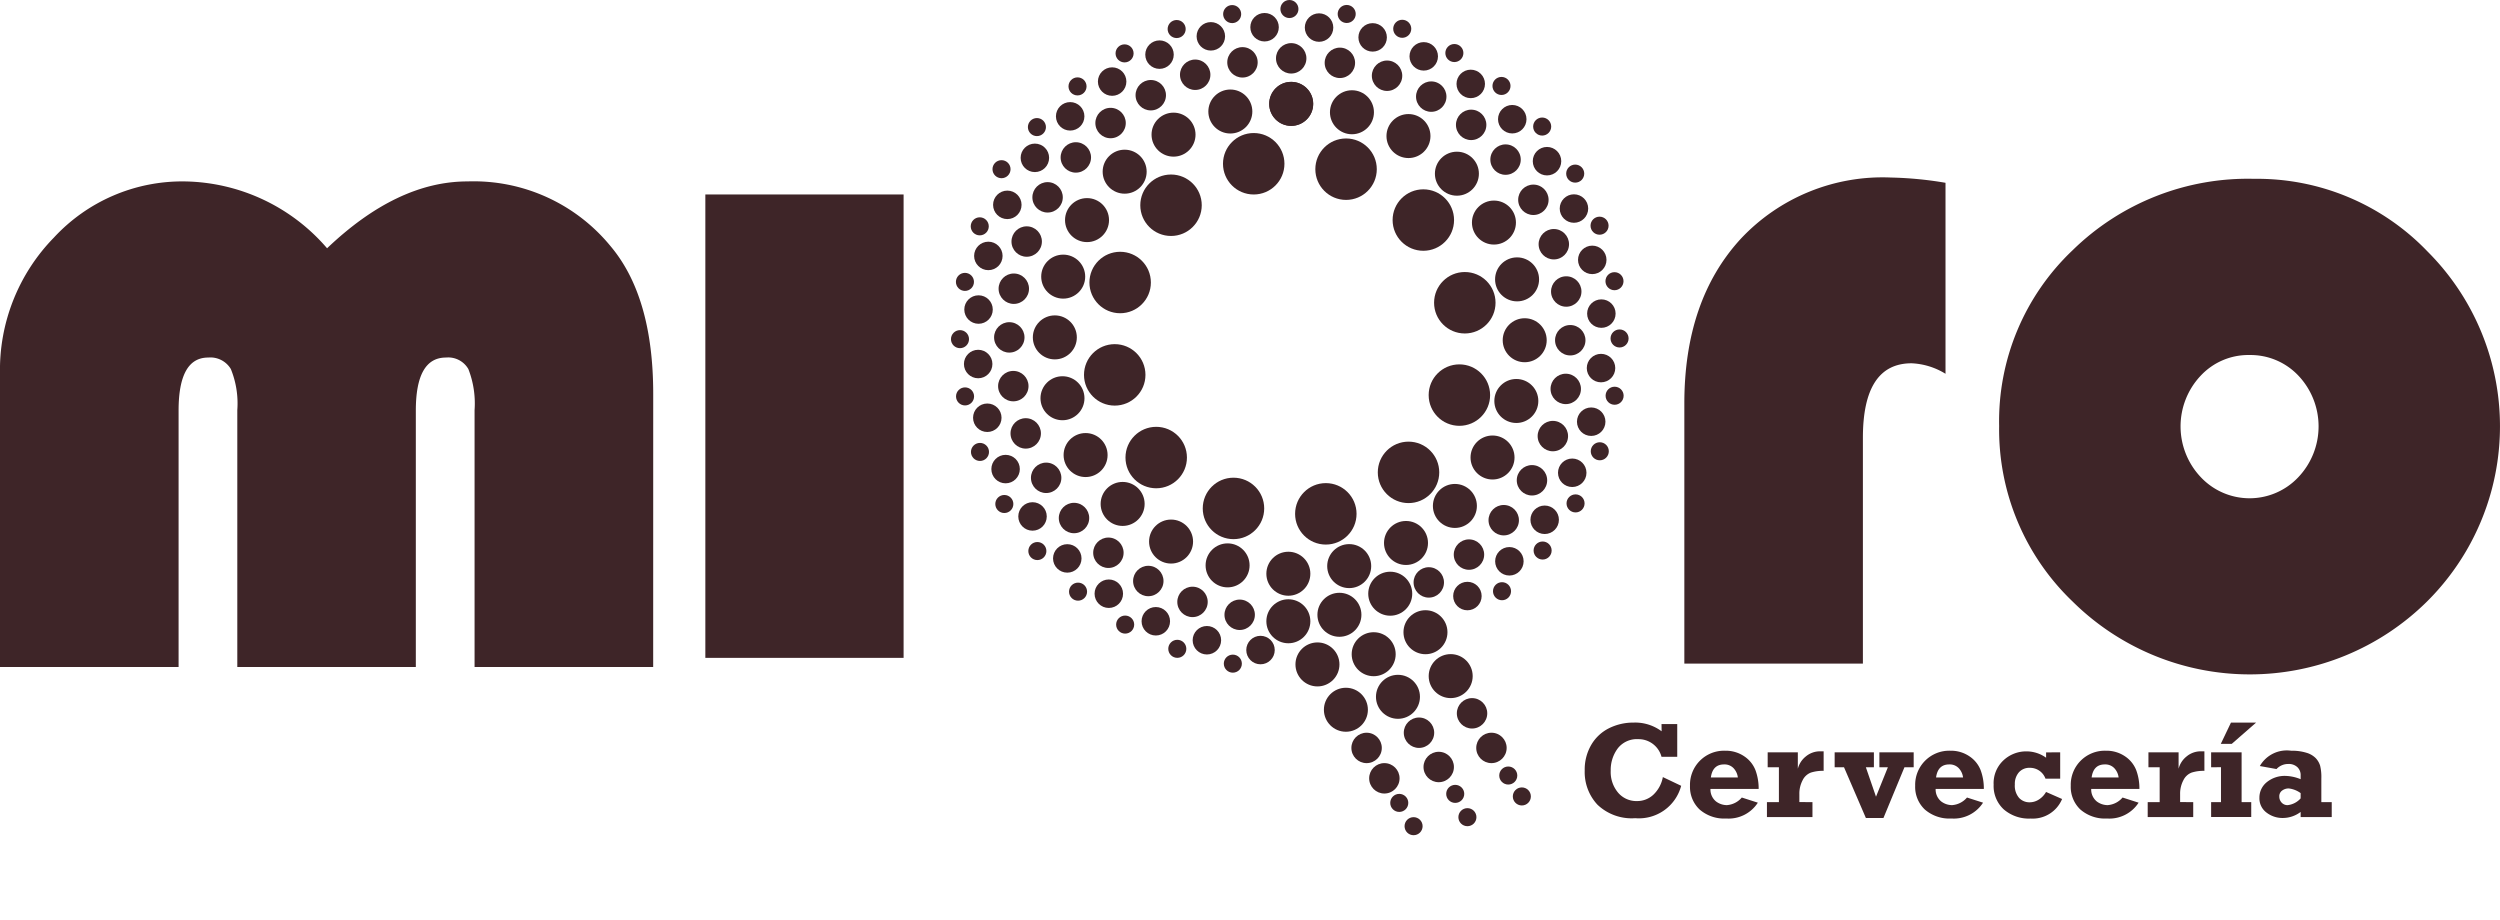
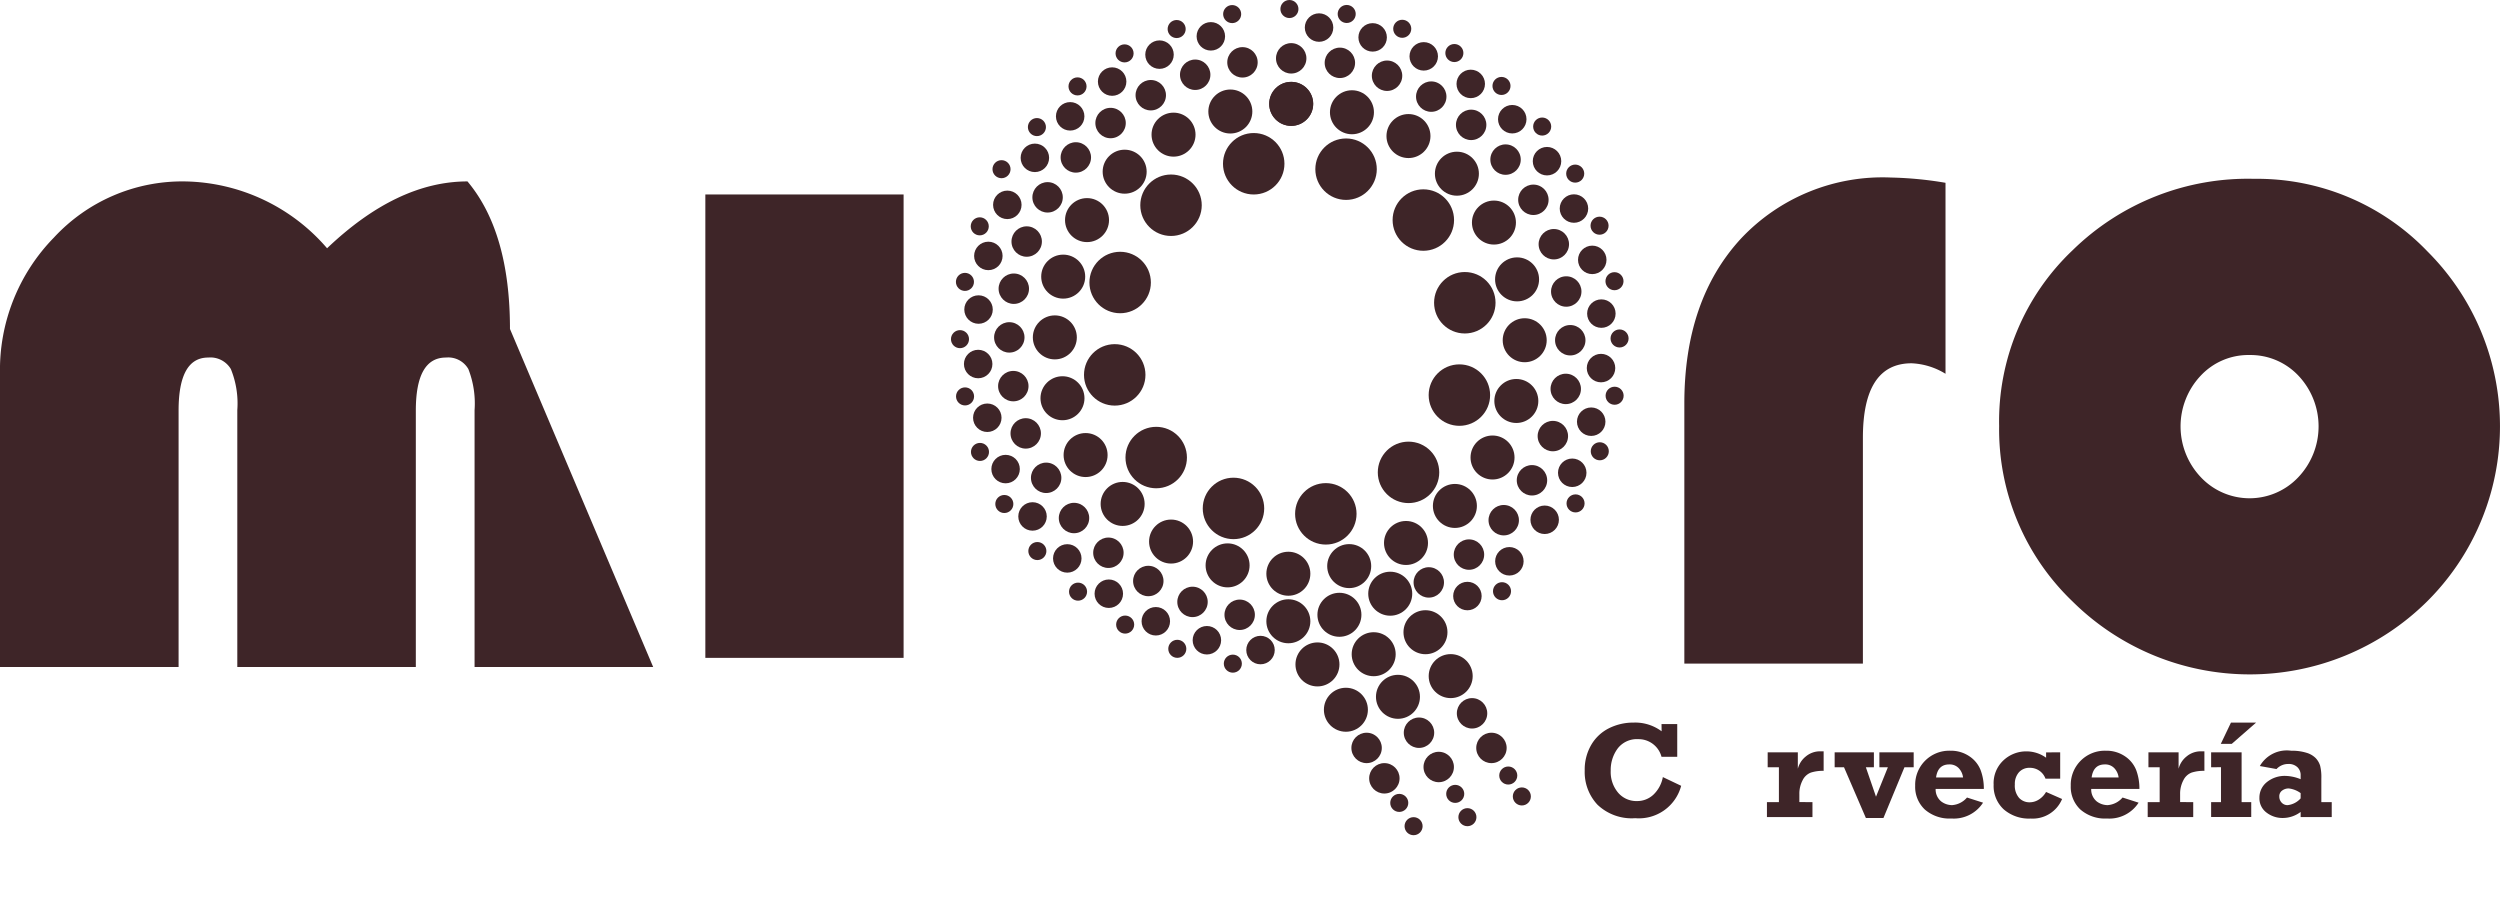
<svg xmlns="http://www.w3.org/2000/svg" width="152.064" height="55.972">
  <defs>
    <style>.cls-1{fill:#3e2528}</style>
  </defs>
  <g id="marca" transform="translate(-139 -46)">
    <g id="Marca-2" data-name="Marca" transform="translate(45.866 -131.179)">
      <g id="Group_809" data-name="Group 809" transform="translate(93.134 188.215)">
-         <path id="Path_152" data-name="Path 152" class="cls-1" d="M132.864 253.1H122v-15.624a5.755 5.755 0 00-.378-2.5 1.414 1.414 0 00-1.365-.7q-1.83 0-1.83 3.224v15.6h-10.859v-15.624a5.56 5.56 0 00-.392-2.5 1.447 1.447 0 00-1.379-.7q-1.8 0-1.8 3.224v15.6H93.134v-17.832a11.519 11.519 0 013.282-8.292 10.631 10.631 0 017.958-3.413 11.645 11.645 0 018.655 4.066q4.269-4.066 8.539-4.066a10.763 10.763 0 018.713 3.95q2.585 3.079 2.585 8.974z" transform="translate(-93.134 -223.564)" />
+         <path id="Path_152" data-name="Path 152" class="cls-1" d="M132.864 253.1H122v-15.624a5.755 5.755 0 00-.378-2.5 1.414 1.414 0 00-1.365-.7q-1.83 0-1.83 3.224v15.6h-10.859v-15.624a5.56 5.56 0 00-.392-2.5 1.447 1.447 0 00-1.379-.7q-1.8 0-1.8 3.224v15.6H93.134v-17.832a11.519 11.519 0 013.282-8.292 10.631 10.631 0 017.958-3.413 11.645 11.645 0 018.655 4.066q4.269-4.066 8.539-4.066q2.585 3.079 2.585 8.974z" transform="translate(-93.134 -223.564)" />
      </g>
      <g id="Group_810" data-name="Group 810" transform="translate(189.521 221.131)">
        <path id="Path_153" data-name="Path 153" class="cls-1" d="M502.939 362.008h.956V364h-.956a1.442 1.442 0 00-1.411-1.074 1.471 1.471 0 00-1.254.565 2.189 2.189 0 00-.425 1.354 1.948 1.948 0 00.449 1.336 1.457 1.457 0 001.145.51 1.437 1.437 0 001-.386 1.967 1.967 0 00.577-1.073l1.114.531a2.658 2.658 0 01-2.793 1.97 3.013 3.013 0 01-2.3-.822 2.907 2.907 0 01-.774-2.078 2.985 2.985 0 01.4-1.565 2.593 2.593 0 011.084-1.01 3.3 3.3 0 011.494-.34 2.686 2.686 0 011.7.529z" transform="translate(-498.263 -361.918)" />
-         <path id="Path_154" data-name="Path 154" class="cls-1" d="M528.347 371.959l.976.313a2.112 2.112 0 01-1.919.963 2.277 2.277 0 01-1.625-.549 1.89 1.89 0 01-.583-1.443 2.072 2.072 0 012.135-2.131 2 2 0 011.167.342 1.8 1.8 0 01.683.85 3.206 3.206 0 01.191 1.134h-2.932a.937.937 0 00.34.76 1.106 1.106 0 00.657.224 1.314 1.314 0 00.91-.463zm-.24-1.22a1 1 0 00-.258-.561.755.755 0 00-.584-.232q-.691 0-.8.793z" transform="translate(-518.788 -367.401)" />
        <path id="Path_155" data-name="Path 155" class="cls-1" d="M547.635 372.358v.906h-2.769v-.906h.728v-2.123h-.683v-.907h1.834v1a1.4 1.4 0 01.482-.746 1.34 1.34 0 01.888-.315h.2v1.187a2.386 2.386 0 00-.777.106.929.929 0 00-.5.463 1.74 1.74 0 00-.2.846v.484z" transform="translate(-533.778 -367.519)" />
        <path id="Path_156" data-name="Path 156" class="cls-1" d="M564.078 373.516l-1.33-3.086h-.569v-.907h2.387v.907h-.489l.617 1.792.723-1.792h-.517v-.907h2.086v.907h-.561l-1.277 3.086z" transform="translate(-546.972 -367.714)" />
        <path id="Path_157" data-name="Path 157" class="cls-1" d="M585.923 371.959l.976.313a2.113 2.113 0 01-1.919.963 2.276 2.276 0 01-1.625-.549 1.889 1.889 0 01-.584-1.443 2.072 2.072 0 012.135-2.131 1.994 1.994 0 011.167.342 1.8 1.8 0 01.683.85 3.2 3.2 0 01.191 1.134h-2.932a.938.938 0 00.34.76 1.106 1.106 0 00.657.224 1.314 1.314 0 00.911-.463zm-.24-1.22a1 1 0 00-.258-.561.756.756 0 00-.584-.232q-.691 0-.8.793z" transform="translate(-562.666 -367.401)" />
        <path id="Path_158" data-name="Path 158" class="cls-1" d="M606.881 369.329v1.6h-.895a1 1 0 00-.956-.659.843.843 0 00-.661.275 1.058 1.058 0 00-.246.734 1.139 1.139 0 00.26.823.857.857 0 00.638.266 1.033 1.033 0 00.569-.173 1.306 1.306 0 00.431-.457l.976.429a1.935 1.935 0 01-1.911 1.189 2.333 2.333 0 01-1.641-.561 1.937 1.937 0 01-.612-1.5 1.9 1.9 0 01.6-1.482 2.016 2.016 0 011.4-.543 2.04 2.04 0 011.191.386v-.325z" transform="translate(-577.956 -367.519)" />
        <path id="Path_159" data-name="Path 159" class="cls-1" d="M625.691 371.959l.976.313a2.113 2.113 0 01-1.919.963 2.276 2.276 0 01-1.625-.549 1.889 1.889 0 01-.583-1.443 2.072 2.072 0 012.135-2.131 2 2 0 011.167.342 1.8 1.8 0 01.683.85 3.206 3.206 0 01.191 1.134h-2.932a.938.938 0 00.339.76 1.107 1.107 0 00.657.224 1.314 1.314 0 00.911-.463zm-.24-1.22a1 1 0 00-.258-.561.755.755 0 00-.584-.232q-.691 0-.8.793z" transform="translate(-592.972 -367.401)" />
        <path id="Path_160" data-name="Path 160" class="cls-1" d="M644.98 372.358v.906h-2.769v-.906h.728v-2.123h-.683v-.907h1.834v1a1.4 1.4 0 01.482-.746 1.34 1.34 0 01.888-.315h.2v1.187a2.387 2.387 0 00-.777.106.928.928 0 00-.5.463 1.739 1.739 0 00-.2.846v.484z" transform="translate(-607.963 -367.519)" />
        <path id="Path_161" data-name="Path 161" class="cls-1" d="M658.429 364.634v-.907h1.854v3.029h.586v.906h-2.44v-.906h.6v-2.123zm.589-1.423l.618-1.293h1.529l-1.48 1.293z" transform="translate(-620.323 -361.918)" />
        <path id="Path_162" data-name="Path 162" class="cls-1" d="M675.168 372.24v.906h-1.891v-.311a1.8 1.8 0 01-1.073.368 1.586 1.586 0 01-1.01-.334 1.077 1.077 0 01-.425-.894 1.2 1.2 0 01.447-.948 1.716 1.716 0 011.155-.382 2.549 2.549 0 01.906.2v-.24a.652.652 0 00-.2-.494.759.759 0 00-.545-.193.974.974 0 00-.724.309l-1.012-.183a1.888 1.888 0 011.907-.931 2.96 2.96 0 01.943.128 1.3 1.3 0 01.557.332 1.186 1.186 0 01.258.445 2.928 2.928 0 01.075.787v1.435zm-1.891-.549a1.518 1.518 0 00-.728-.285.663.663 0 00-.393.126.421.421 0 00-.177.366.527.527 0 00.142.37.474.474 0 00.366.154 1.238 1.238 0 00.789-.41z" transform="translate(-629.726 -367.401)" />
      </g>
      <circle id="Ellipse_10" data-name="Ellipse 10" class="cls-1" cx="1.869" cy="1.869" r="1.869" transform="translate(167.523 185.271)" />
      <circle id="Ellipse_11" data-name="Ellipse 11" class="cls-1" cx="1.869" cy="1.869" r="1.869" transform="translate(162.493 187.794)" />
      <circle id="Ellipse_12" data-name="Ellipse 12" class="cls-1" cx="1.869" cy="1.869" r="1.869" transform="translate(159.399 192.494)" />
      <circle id="Ellipse_13" data-name="Ellipse 13" class="cls-1" cx="1.869" cy="1.869" r="1.869" transform="translate(159.069 198.112)" />
      <circle id="Ellipse_14" data-name="Ellipse 14" class="cls-1" cx="1.869" cy="1.869" r="1.869" transform="translate(161.592 203.141)" />
      <circle id="Ellipse_15" data-name="Ellipse 15" class="cls-1" cx="1.869" cy="1.869" r="1.869" transform="translate(166.292 206.235)" />
      <circle id="Ellipse_16" data-name="Ellipse 16" class="cls-1" cx="1.869" cy="1.869" r="1.869" transform="translate(171.909 206.565)" />
      <circle id="Ellipse_17" data-name="Ellipse 17" class="cls-1" cx="1.869" cy="1.869" r="1.869" transform="translate(176.939 204.042)" />
      <circle id="Ellipse_18" data-name="Ellipse 18" class="cls-1" cx="1.869" cy="1.869" r="1.869" transform="translate(180.033 199.342)" />
      <circle id="Ellipse_19" data-name="Ellipse 19" class="cls-1" cx="1.869" cy="1.869" r="1.869" transform="translate(180.363 193.725)" />
      <circle id="Ellipse_20" data-name="Ellipse 20" class="cls-1" cx="1.869" cy="1.869" r="1.869" transform="translate(177.84 188.695)" />
      <circle id="Ellipse_21" data-name="Ellipse 21" class="cls-1" cx="1.869" cy="1.869" r="1.869" transform="translate(173.14 185.601)" />
      <g id="Group_811" data-name="Group 811" transform="translate(195.585 187.978)">
        <path id="Path_163" data-name="Path 163" class="cls-1" d="M539.634 222.89v11.617a4.276 4.276 0 00-2.062-.639q-2.962 0-2.963 4.531v13.737h-10.861v-15.829q0-6.274 3.427-10.005a11.821 11.821 0 019.148-3.732 22.3 22.3 0 013.311.32z" transform="translate(-523.748 -222.57)" />
      </g>
      <path id="Line_12" data-name="Line 12" transform="translate(243.264 202.014)" fill="none" d="M0 0v31.137" />
      <circle id="Ellipse_22" data-name="Ellipse 22" class="cls-1" cx="1.338" cy="1.338" r="1.338" transform="translate(170.334 182.159)" />
      <circle id="Ellipse_23" data-name="Ellipse 23" class="cls-1" cx="1.338" cy="1.338" r="1.338" transform="translate(170.334 182.159)" />
      <circle id="Ellipse_24" data-name="Ellipse 24" class="cls-1" cx="1.338" cy="1.338" r="1.338" transform="translate(166.632 182.624)" />
      <circle id="Ellipse_25" data-name="Ellipse 25" class="cls-1" cx="1.338" cy="1.338" r="1.338" transform="translate(163.177 184.031)" />
      <circle id="Ellipse_26" data-name="Ellipse 26" class="cls-1" cx="1.338" cy="1.338" r="1.338" transform="translate(160.204 186.284)" />
      <circle id="Ellipse_27" data-name="Ellipse 27" class="cls-1" cx="1.338" cy="1.338" r="1.338" transform="translate(157.915 189.229)" />
      <circle id="Ellipse_28" data-name="Ellipse 28" class="cls-1" cx="1.338" cy="1.338" r="1.338" transform="translate(156.466 192.667)" />
      <circle id="Ellipse_29" data-name="Ellipse 29" class="cls-1" cx="1.338" cy="1.338" r="1.338" transform="translate(155.957 196.363)" />
      <circle id="Ellipse_30" data-name="Ellipse 30" class="cls-1" cx="1.338" cy="1.338" r="1.338" transform="translate(156.422 200.064)" />
      <circle id="Ellipse_31" data-name="Ellipse 31" class="cls-1" cx="1.338" cy="1.338" r="1.338" transform="translate(157.828 203.52)" />
      <circle id="Ellipse_32" data-name="Ellipse 32" class="cls-1" cx="1.338" cy="1.338" r="1.338" transform="translate(160.081 206.493)" />
      <circle id="Ellipse_33" data-name="Ellipse 33" class="cls-1" cx="1.338" cy="1.338" r="1.338" transform="translate(163.027 208.782)" />
      <circle id="Ellipse_34" data-name="Ellipse 34" class="cls-1" cx="1.338" cy="1.338" r="1.338" transform="translate(166.465 210.23)" />
      <circle id="Ellipse_35" data-name="Ellipse 35" class="cls-1" cx="1.338" cy="1.338" r="1.338" transform="translate(170.161 210.739)" />
      <circle id="Ellipse_36" data-name="Ellipse 36" class="cls-1" cx="1.338" cy="1.338" r="1.338" transform="translate(173.862 210.275)" />
      <circle id="Ellipse_37" data-name="Ellipse 37" class="cls-1" cx="1.338" cy="1.338" r="1.338" transform="translate(177.317 208.868)" />
      <circle id="Ellipse_38" data-name="Ellipse 38" class="cls-1" cx="1.338" cy="1.338" r="1.338" transform="translate(180.291 206.615)" />
      <circle id="Ellipse_39" data-name="Ellipse 39" class="cls-1" cx="1.338" cy="1.338" r="1.338" transform="translate(182.58 203.669)" />
      <circle id="Ellipse_40" data-name="Ellipse 40" class="cls-1" cx="1.338" cy="1.338" r="1.338" transform="translate(184.028 200.231)" />
      <circle id="Ellipse_41" data-name="Ellipse 41" class="cls-1" cx="1.338" cy="1.338" r="1.338" transform="translate(184.537 196.536)" />
      <circle id="Ellipse_42" data-name="Ellipse 42" class="cls-1" cx="1.338" cy="1.338" r="1.338" transform="translate(184.073 192.834)" />
      <circle id="Ellipse_43" data-name="Ellipse 43" class="cls-1" cx="1.338" cy="1.338" r="1.338" transform="translate(182.666 189.379)" />
      <circle id="Ellipse_44" data-name="Ellipse 44" class="cls-1" cx="1.338" cy="1.338" r="1.338" transform="translate(180.413 186.406)" />
      <circle id="Ellipse_45" data-name="Ellipse 45" class="cls-1" cx="1.338" cy="1.338" r="1.338" transform="translate(177.467 184.117)" />
      <circle id="Ellipse_46" data-name="Ellipse 46" class="cls-1" cx="1.338" cy="1.338" r="1.338" transform="translate(174.029 182.669)" />
      <circle id="Ellipse_47" data-name="Ellipse 47" class="cls-1" cx=".925" cy=".925" r=".925" transform="translate(170.747 179.802)" />
      <circle id="Ellipse_48" data-name="Ellipse 48" class="cls-1" cx=".925" cy=".925" r=".925" transform="translate(167.783 180.046)" />
      <circle id="Ellipse_49" data-name="Ellipse 49" class="cls-1" cx=".925" cy=".925" r=".925" transform="translate(164.907 180.801)" />
      <circle id="Ellipse_50" data-name="Ellipse 50" class="cls-1" cx=".925" cy=".925" r=".925" transform="translate(162.205 182.045)" />
      <circle id="Ellipse_51" data-name="Ellipse 51" class="cls-1" cx=".925" cy=".925" r=".925" transform="translate(159.76 183.738)" />
      <circle id="Ellipse_52" data-name="Ellipse 52" class="cls-1" cx=".925" cy=".925" r=".925" transform="translate(157.647 185.83)" />
      <circle id="Ellipse_53" data-name="Ellipse 53" class="cls-1" cx=".925" cy=".925" r=".925" transform="translate(155.929 188.257)" />
      <circle id="Ellipse_54" data-name="Ellipse 54" class="cls-1" cx=".925" cy=".925" r=".925" transform="translate(154.658 190.946)" />
      <circle id="Ellipse_55" data-name="Ellipse 55" class="cls-1" cx=".925" cy=".925" r=".925" transform="translate(153.874 193.815)" />
      <circle id="Ellipse_56" data-name="Ellipse 56" class="cls-1" cx=".925" cy=".925" r=".925" transform="translate(153.6 196.776)" />
      <circle id="Ellipse_57" data-name="Ellipse 57" class="cls-1" cx=".925" cy=".925" r=".925" transform="translate(153.844 199.74)" />
      <circle id="Ellipse_58" data-name="Ellipse 58" class="cls-1" cx=".925" cy=".925" r=".925" transform="translate(154.599 202.616)" />
      <circle id="Ellipse_59" data-name="Ellipse 59" class="cls-1" cx=".925" cy=".925" r=".925" transform="translate(155.842 205.318)" />
      <circle id="Ellipse_60" data-name="Ellipse 60" class="cls-1" cx=".925" cy=".925" r=".925" transform="translate(157.536 207.763)" />
      <circle id="Ellipse_61" data-name="Ellipse 61" class="cls-1" cx=".925" cy=".925" r=".925" transform="translate(159.628 209.876)" />
      <circle id="Ellipse_62" data-name="Ellipse 62" class="cls-1" cx=".925" cy=".925" r=".925" transform="translate(162.055 211.594)" />
      <circle id="Ellipse_63" data-name="Ellipse 63" class="cls-1" cx=".925" cy=".925" r=".925" transform="translate(164.744 212.865)" />
      <circle id="Ellipse_64" data-name="Ellipse 64" class="cls-1" cx=".925" cy=".925" r=".925" transform="translate(167.613 213.649)" />
-       <circle id="Ellipse_65" data-name="Ellipse 65" class="cls-1" cx=".925" cy=".925" r=".925" transform="translate(173.538 213.679)" />
      <circle id="Ellipse_66" data-name="Ellipse 66" class="cls-1" cx=".925" cy=".925" r=".925" transform="translate(179.116 211.68)" />
      <circle id="Ellipse_67" data-name="Ellipse 67" class="cls-1" cx=".925" cy=".925" r=".925" transform="translate(181.56 209.987)" />
      <circle id="Ellipse_68" data-name="Ellipse 68" class="cls-1" cx=".925" cy=".925" r=".925" transform="translate(183.674 207.895)" />
      <circle id="Ellipse_69" data-name="Ellipse 69" class="cls-1" cx=".925" cy=".925" r=".925" transform="translate(185.392 205.468)" />
      <circle id="Ellipse_70" data-name="Ellipse 70" class="cls-1" cx=".925" cy=".925" r=".925" transform="translate(186.662 202.779)" />
      <circle id="Ellipse_71" data-name="Ellipse 71" class="cls-1" cx=".925" cy=".925" r=".925" transform="translate(187.447 199.91)" />
      <circle id="Ellipse_72" data-name="Ellipse 72" class="cls-1" cx=".925" cy=".925" r=".925" transform="translate(187.721 196.949)" />
      <circle id="Ellipse_73" data-name="Ellipse 73" class="cls-1" cx=".925" cy=".925" r=".925" transform="translate(187.477 193.985)" />
      <circle id="Ellipse_74" data-name="Ellipse 74" class="cls-1" cx=".925" cy=".925" r=".925" transform="translate(186.721 191.109)" />
      <circle id="Ellipse_75" data-name="Ellipse 75" class="cls-1" cx=".925" cy=".925" r=".925" transform="translate(185.478 188.407)" />
      <circle id="Ellipse_76" data-name="Ellipse 76" class="cls-1" cx=".925" cy=".925" r=".925" transform="translate(183.785 185.962)" />
      <circle id="Ellipse_77" data-name="Ellipse 77" class="cls-1" cx=".925" cy=".925" r=".925" transform="translate(181.693 183.849)" />
      <circle id="Ellipse_78" data-name="Ellipse 78" class="cls-1" cx=".925" cy=".925" r=".925" transform="translate(179.265 182.131)" />
      <circle id="Ellipse_79" data-name="Ellipse 79" class="cls-1" cx=".925" cy=".925" r=".925" transform="translate(176.577 180.861)" />
      <circle id="Ellipse_80" data-name="Ellipse 80" class="cls-1" cx=".925" cy=".925" r=".925" transform="translate(173.708 180.076)" />
      <circle id="Ellipse_81" data-name="Ellipse 81" class="cls-1" cx=".866" cy=".866" r=".866" transform="translate(172.5 177.99)" />
-       <circle id="Ellipse_82" data-name="Ellipse 82" class="cls-1" cx=".866" cy=".866" r=".866" transform="translate(169.186 177.969)" />
      <circle id="Ellipse_83" data-name="Ellipse 83" class="cls-1" cx=".866" cy=".866" r=".866" transform="translate(165.918 178.523)" />
      <circle id="Ellipse_84" data-name="Ellipse 84" class="cls-1" cx=".866" cy=".866" r=".866" transform="translate(162.796 179.636)" />
      <circle id="Ellipse_85" data-name="Ellipse 85" class="cls-1" cx=".866" cy=".866" r=".866" transform="translate(159.915 181.275)" />
      <circle id="Ellipse_86" data-name="Ellipse 86" class="cls-1" cx=".866" cy=".866" r=".866" transform="translate(157.362 183.389)" />
      <circle id="Ellipse_87" data-name="Ellipse 87" class="cls-1" cx=".866" cy=".866" r=".866" transform="translate(155.215 185.914)" />
      <circle id="Ellipse_88" data-name="Ellipse 88" class="cls-1" cx=".866" cy=".866" r=".866" transform="translate(153.539 188.773)" />
      <circle id="Ellipse_89" data-name="Ellipse 89" class="cls-1" cx=".866" cy=".866" r=".866" transform="translate(152.385 191.88)" />
      <circle id="Ellipse_90" data-name="Ellipse 90" class="cls-1" cx=".866" cy=".866" r=".866" transform="translate(151.788 195.141)" />
      <circle id="Ellipse_91" data-name="Ellipse 91" class="cls-1" cx=".866" cy=".866" r=".866" transform="translate(151.766 198.455)" />
      <circle id="Ellipse_92" data-name="Ellipse 92" class="cls-1" cx=".866" cy=".866" r=".866" transform="translate(152.321 201.723)" />
      <circle id="Ellipse_93" data-name="Ellipse 93" class="cls-1" cx=".866" cy=".866" r=".866" transform="translate(153.434 204.845)" />
      <circle id="Ellipse_94" data-name="Ellipse 94" class="cls-1" cx=".866" cy=".866" r=".866" transform="translate(155.072 207.726)" />
      <circle id="Ellipse_95" data-name="Ellipse 95" class="cls-1" cx=".866" cy=".866" r=".866" transform="translate(157.186 210.279)" />
      <circle id="Ellipse_96" data-name="Ellipse 96" class="cls-1" cx=".866" cy=".866" r=".866" transform="translate(159.712 212.426)" />
      <circle id="Ellipse_97" data-name="Ellipse 97" class="cls-1" cx=".866" cy=".866" r=".866" transform="translate(162.571 214.102)" />
      <circle id="Ellipse_98" data-name="Ellipse 98" class="cls-1" cx=".866" cy=".866" r=".866" transform="translate(165.678 215.256)" />
      <circle id="Ellipse_99" data-name="Ellipse 99" class="cls-1" cx=".866" cy=".866" r=".866" transform="translate(168.939 215.853)" />
      <circle id="Ellipse_100" data-name="Ellipse 100" class="cls-1" cx=".866" cy=".866" r=".866" transform="translate(181.524 212.568)" />
      <circle id="Ellipse_101" data-name="Ellipse 101" class="cls-1" cx=".866" cy=".866" r=".866" transform="translate(184.077 210.454)" />
      <circle id="Ellipse_102" data-name="Ellipse 102" class="cls-1" cx=".866" cy=".866" r=".866" transform="translate(186.224 207.929)" />
      <circle id="Ellipse_103" data-name="Ellipse 103" class="cls-1" cx=".866" cy=".866" r=".866" transform="translate(187.9 205.07)" />
      <circle id="Ellipse_104" data-name="Ellipse 104" class="cls-1" cx=".866" cy=".866" r=".866" transform="translate(189.054 201.963)" />
      <circle id="Ellipse_105" data-name="Ellipse 105" class="cls-1" cx=".866" cy=".866" r=".866" transform="translate(189.651 198.702)" />
      <circle id="Ellipse_106" data-name="Ellipse 106" class="cls-1" cx=".866" cy=".866" r=".866" transform="translate(189.672 195.388)" />
      <circle id="Ellipse_107" data-name="Ellipse 107" class="cls-1" cx=".866" cy=".866" r=".866" transform="translate(189.118 192.12)" />
      <circle id="Ellipse_108" data-name="Ellipse 108" class="cls-1" cx=".866" cy=".866" r=".866" transform="translate(188.005 188.998)" />
      <circle id="Ellipse_109" data-name="Ellipse 109" class="cls-1" cx=".866" cy=".866" r=".866" transform="translate(186.366 186.117)" />
      <circle id="Ellipse_110" data-name="Ellipse 110" class="cls-1" cx=".866" cy=".866" r=".866" transform="translate(184.252 183.564)" />
      <circle id="Ellipse_111" data-name="Ellipse 111" class="cls-1" cx=".866" cy=".866" r=".866" transform="translate(181.727 181.417)" />
      <circle id="Ellipse_112" data-name="Ellipse 112" class="cls-1" cx=".866" cy=".866" r=".866" transform="translate(178.868 179.741)" />
      <circle id="Ellipse_113" data-name="Ellipse 113" class="cls-1" cx=".866" cy=".866" r=".866" transform="translate(175.76 178.587)" />
      <circle id="Ellipse_114" data-name="Ellipse 114" class="cls-1" cx=".549" cy=".549" r=".549" transform="translate(152.179 190.397)" />
      <circle id="Ellipse_115" data-name="Ellipse 115" class="cls-1" cx=".549" cy=".549" r=".549" transform="translate(151.278 193.776)" />
      <circle id="Ellipse_116" data-name="Ellipse 116" class="cls-1" cx=".549" cy=".549" r=".549" transform="translate(150.977 197.259)" />
      <circle id="Ellipse_117" data-name="Ellipse 117" class="cls-1" cx=".549" cy=".549" r=".549" transform="translate(151.285 200.742)" />
      <circle id="Ellipse_118" data-name="Ellipse 118" class="cls-1" cx=".549" cy=".549" r=".549" transform="translate(152.193 204.119)" />
      <circle id="Ellipse_119" data-name="Ellipse 119" class="cls-1" cx=".549" cy=".549" r=".549" transform="translate(153.674 207.286)" />
      <circle id="Ellipse_120" data-name="Ellipse 120" class="cls-1" cx=".549" cy=".549" r=".549" transform="translate(155.683 210.148)" />
      <circle id="Ellipse_121" data-name="Ellipse 121" class="cls-1" cx=".549" cy=".549" r=".549" transform="translate(158.158 212.618)" />
      <circle id="Ellipse_122" data-name="Ellipse 122" class="cls-1" cx=".549" cy=".549" r=".549" transform="translate(161.024 214.621)" />
      <circle id="Ellipse_123" data-name="Ellipse 123" class="cls-1" cx=".549" cy=".549" r=".549" transform="translate(164.195 216.095)" />
      <circle id="Ellipse_124" data-name="Ellipse 124" class="cls-1" cx=".549" cy=".549" r=".549" transform="translate(167.573 216.997)" />
      <circle id="Ellipse_125" data-name="Ellipse 125" class="cls-1" cx=".549" cy=".549" r=".549" transform="translate(183.946 212.591)" />
-       <circle id="Ellipse_126" data-name="Ellipse 126" class="cls-1" cx=".549" cy=".549" r=".549" transform="translate(186.416 210.116)" />
      <circle id="Ellipse_127" data-name="Ellipse 127" class="cls-1" cx=".549" cy=".549" r=".549" transform="translate(188.419 207.25)" />
      <circle id="Ellipse_128" data-name="Ellipse 128" class="cls-1" cx=".549" cy=".549" r=".549" transform="translate(189.893 204.079)" />
      <circle id="Ellipse_129" data-name="Ellipse 129" class="cls-1" cx=".549" cy=".549" r=".549" transform="translate(190.795 200.701)" />
      <circle id="Ellipse_130" data-name="Ellipse 130" class="cls-1" cx=".549" cy=".549" r=".549" transform="translate(191.096 197.217)" />
      <circle id="Ellipse_131" data-name="Ellipse 131" class="cls-1" cx=".549" cy=".549" r=".549" transform="translate(190.787 193.734)" />
      <circle id="Ellipse_132" data-name="Ellipse 132" class="cls-1" cx=".549" cy=".549" r=".549" transform="translate(189.879 190.358)" />
      <circle id="Ellipse_133" data-name="Ellipse 133" class="cls-1" cx=".549" cy=".549" r=".549" transform="translate(188.398 187.19)" />
      <circle id="Ellipse_134" data-name="Ellipse 134" class="cls-1" cx=".549" cy=".549" r=".549" transform="translate(186.389 184.328)" />
      <circle id="Ellipse_135" data-name="Ellipse 135" class="cls-1" cx=".549" cy=".549" r=".549" transform="translate(183.914 181.858)" />
      <circle id="Ellipse_136" data-name="Ellipse 136" class="cls-1" cx=".549" cy=".549" r=".549" transform="translate(181.048 179.856)" />
      <circle id="Ellipse_137" data-name="Ellipse 137" class="cls-1" cx=".549" cy=".549" r=".549" transform="translate(177.877 178.381)" />
      <circle id="Ellipse_138" data-name="Ellipse 138" class="cls-1" cx=".549" cy=".549" r=".549" transform="translate(174.499 177.48)" />
      <circle id="Ellipse_139" data-name="Ellipse 139" class="cls-1" cx=".549" cy=".549" r=".549" transform="translate(171.015 177.179)" />
      <circle id="Ellipse_140" data-name="Ellipse 140" class="cls-1" cx=".549" cy=".549" r=".549" transform="translate(167.532 177.487)" />
      <circle id="Ellipse_141" data-name="Ellipse 141" class="cls-1" cx=".549" cy=".549" r=".549" transform="translate(164.156 178.396)" />
      <circle id="Ellipse_142" data-name="Ellipse 142" class="cls-1" cx=".549" cy=".549" r=".549" transform="translate(160.988 179.877)" />
      <circle id="Ellipse_143" data-name="Ellipse 143" class="cls-1" cx=".549" cy=".549" r=".549" transform="translate(158.126 181.885)" />
      <circle id="Ellipse_144" data-name="Ellipse 144" class="cls-1" cx=".549" cy=".549" r=".549" transform="translate(155.656 184.36)" />
      <circle id="Ellipse_145" data-name="Ellipse 145" class="cls-1" cx="1.338" cy="1.338" r="1.338" transform="translate(173.267 213.236)" />
      <circle id="Ellipse_146" data-name="Ellipse 146" class="cls-1" cx="1.338" cy="1.338" r="1.338" transform="translate(171.931 216.255)" />
      <circle id="Ellipse_147" data-name="Ellipse 147" class="cls-1" cx="1.338" cy="1.338" r="1.338" transform="translate(175.351 215.634)" />
      <circle id="Ellipse_148" data-name="Ellipse 148" class="cls-1" cx="1.338" cy="1.338" r="1.338" transform="translate(178.501 214.296)" />
      <circle id="Ellipse_149" data-name="Ellipse 149" class="cls-1" cx="1.338" cy="1.338" r="1.338" transform="translate(173.661 219.012)" />
      <circle id="Ellipse_150" data-name="Ellipse 150" class="cls-1" cx="1.338" cy="1.338" r="1.338" transform="translate(176.828 218.225)" />
      <circle id="Ellipse_151" data-name="Ellipse 151" class="cls-1" cx="1.338" cy="1.338" r="1.338" transform="translate(180.035 216.966)" />
      <circle id="Ellipse_152" data-name="Ellipse 152" class="cls-1" cx=".925" cy=".925" r=".925" transform="translate(175.333 221.747)" />
      <circle id="Ellipse_153" data-name="Ellipse 153" class="cls-1" cx=".925" cy=".925" r=".925" transform="translate(178.52 220.822)" />
      <circle id="Ellipse_154" data-name="Ellipse 154" class="cls-1" cx=".925" cy=".925" r=".925" transform="translate(181.747 219.642)" />
      <circle id="Ellipse_155" data-name="Ellipse 155" class="cls-1" cx=".925" cy=".925" r=".925" transform="translate(176.414 223.596)" />
      <circle id="Ellipse_156" data-name="Ellipse 156" class="cls-1" cx=".925" cy=".925" r=".925" transform="translate(179.72 222.907)" />
      <circle id="Ellipse_157" data-name="Ellipse 157" class="cls-1" cx=".925" cy=".925" r=".925" transform="translate(182.927 221.747)" />
      <circle id="Ellipse_158" data-name="Ellipse 158" class="cls-1" cx=".549" cy=".549" r=".549" transform="translate(177.696 225.467)" />
      <circle id="Ellipse_159" data-name="Ellipse 159" class="cls-1" cx=".549" cy=".549" r=".549" transform="translate(181.1 224.918)" />
      <circle id="Ellipse_160" data-name="Ellipse 160" class="cls-1" cx=".549" cy=".549" r=".549" transform="translate(184.326 223.802)" />
      <circle id="Ellipse_161" data-name="Ellipse 161" class="cls-1" cx=".549" cy=".549" r=".549" transform="translate(178.567 226.883)" />
      <circle id="Ellipse_162" data-name="Ellipse 162" class="cls-1" cx=".549" cy=".549" r=".549" transform="translate(181.841 226.335)" />
      <circle id="Ellipse_163" data-name="Ellipse 163" class="cls-1" cx=".549" cy=".549" r=".549" transform="translate(185.152 225.074)" />
      <circle id="Ellipse_164" data-name="Ellipse 164" class="cls-1" cx="1.338" cy="1.338" r="1.338" transform="translate(176.358 211.954)" />
      <circle id="Ellipse_165" data-name="Ellipse 165" class="cls-1" cx="1.338" cy="1.338" r="1.338" transform="translate(170.161 213.63)" />
      <circle id="Ellipse_166" data-name="Ellipse 166" class="cls-1" cx=".549" cy=".549" r=".549" transform="translate(153.503 186.921)" />
      <g id="Group_812" data-name="Group 812" transform="translate(214.732 188.057)">
        <path id="Path_164" data-name="Path 164" class="cls-1" d="M619.737 222.9a14.353 14.353 0 0110.557 4.429 15.022 15.022 0 01-.058 21.3 15.321 15.321 0 01-21.535-.015 14.475 14.475 0 01-4.472-10.673 14.327 14.327 0 014.472-10.7 15.232 15.232 0 0111.036-4.341zm-.291 10.717a3.964 3.964 0 00-2.962 1.263 4.493 4.493 0 00.015 6.172 4.072 4.072 0 005.925 0 4.493 4.493 0 00.015-6.172 4 4 0 00-2.993-1.262z" transform="translate(-604.228 -222.901)" />
      </g>
      <path id="Rectangle_383" data-name="Rectangle 383" class="cls-1" transform="translate(136.037 189.009)" d="M0 0h12.059v28.184H0z" />
    </g>
  </g>
</svg>